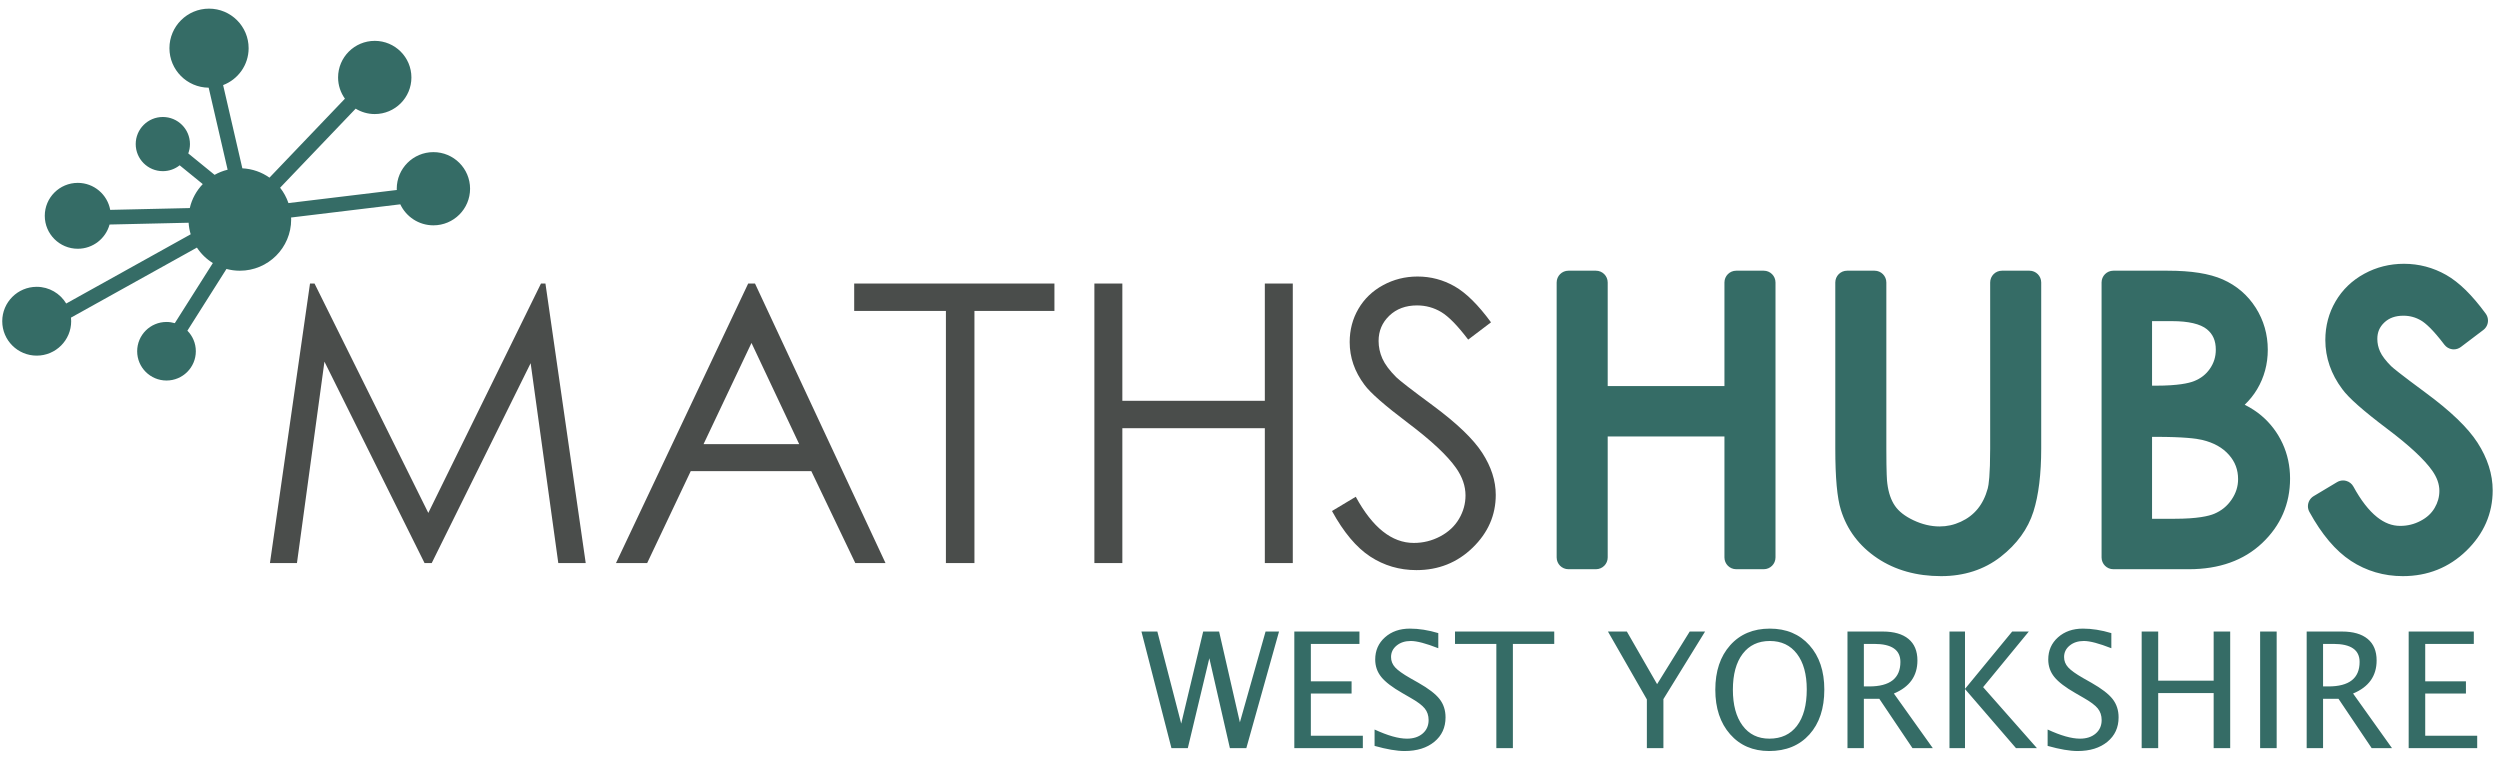
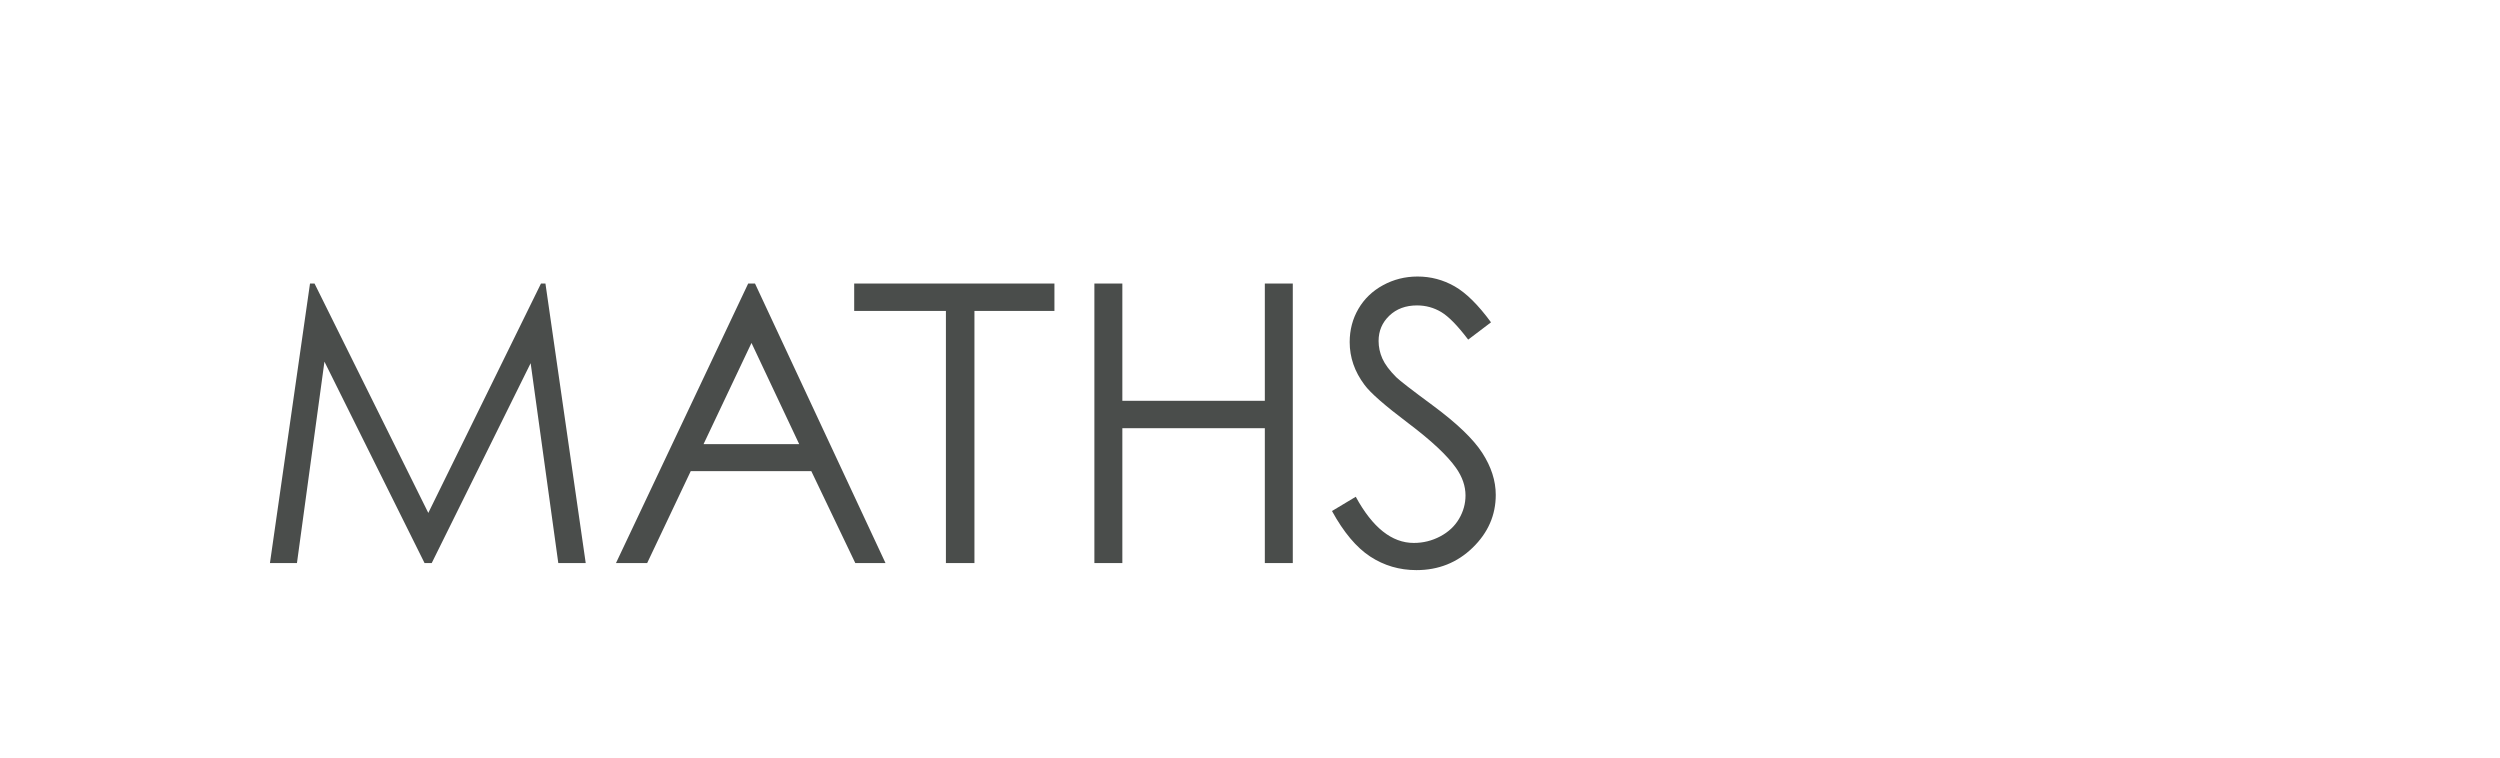
<svg xmlns="http://www.w3.org/2000/svg" width="264px" height="80px" viewBox="0 0 264 80" version="1.1">
  <title>Group</title>
  <g id="Page-1" stroke="none" stroke-width="1" fill="none" fill-rule="evenodd">
    <g id="Artboard" transform="translate(-2, -3)">
      <g id="Group" transform="translate(2.237, 3.913)">
        <path d="M151.96,32.041 C151.178,31.573 150.323,31.339 149.399,31.339 C148.207,31.339 147.232,31.701 146.477,32.422 C145.72,33.145 145.342,34.035 145.342,35.091 C145.342,35.733 145.476,36.355 145.743,36.957 C146.012,37.559 146.5,38.215 147.209,38.923 C147.598,39.299 148.871,40.283 151.026,41.873 C153.584,43.76 155.339,45.439 156.29,46.91 C157.239,48.381 157.715,49.86 157.715,51.345 C157.715,53.486 156.902,55.345 155.274,56.924 C153.648,58.501 151.669,59.291 149.339,59.291 C147.544,59.291 145.917,58.812 144.457,57.857 C142.998,56.901 141.651,55.297 140.42,53.051 L142.931,51.545 C144.699,54.796 146.74,56.421 149.058,56.421 C150.049,56.421 150.979,56.192 151.851,55.73 C152.721,55.268 153.383,54.65 153.839,53.873 C154.294,53.098 154.521,52.275 154.521,51.405 C154.521,50.415 154.186,49.446 153.517,48.496 C152.594,47.184 150.906,45.607 148.456,43.76 C145.99,41.901 144.457,40.556 143.854,39.727 C142.81,38.335 142.289,36.831 142.289,35.212 C142.289,33.927 142.596,32.757 143.212,31.701 C143.828,30.644 144.695,29.81 145.814,29.202 C146.932,28.593 148.146,28.288 149.459,28.288 C150.852,28.288 152.154,28.633 153.367,29.322 C154.578,30.011 155.86,31.279 157.214,33.124 L154.803,34.951 C153.691,33.48 152.743,32.51 151.96,32.041 Z M133.329,58.548 L133.329,44.302 L118.283,44.302 L118.283,58.548 L115.33,58.548 L115.33,29.031 L118.283,29.031 L118.283,41.413 L133.329,41.413 L133.329,29.031 L136.282,29.031 L136.282,58.548 L133.329,58.548 Z M102.664,31.92 L102.664,58.548 L99.651,58.548 L99.651,31.92 L89.965,31.92 L89.965,29.031 L111.111,29.031 L111.111,31.92 L102.664,31.92 Z M79.12,35.302 L74.057,45.988 L84.159,45.988 L79.12,35.302 Z M90.083,58.548 L85.436,48.836 L72.706,48.836 L68.103,58.548 L64.809,58.548 L78.77,29.031 L79.493,29.031 L93.273,58.548 L90.083,58.548 Z M58.719,58.548 L55.799,37.44 L45.352,58.548 L44.597,58.548 L34.024,37.278 L31.121,58.548 L28.269,58.548 L32.499,29.031 L32.979,29.031 L44.992,53.251 L56.889,29.031 L57.362,29.031 L61.615,58.548 L58.719,58.548 L58.719,58.548 Z" id="Fill-4" fill="#4A4D4B" />
-         <path d="M183.106,59.196 C182.42,59.196 181.864,58.64 181.864,57.955 C181.864,57.955 181.864,47.243 181.864,45.18 C179.971,45.18 171.431,45.18 169.536,45.18 C169.536,47.243 169.536,57.955 169.536,57.955 C169.536,58.64 168.98,59.196 168.295,59.196 L165.388,59.196 C164.702,59.196 164.146,58.64 164.146,57.955 L164.146,28.915 C164.146,28.229 164.702,27.673 165.388,27.673 L168.295,27.673 C168.98,27.673 169.536,28.229 169.536,28.915 C169.536,28.915 169.536,37.85 169.536,39.853 C171.431,39.853 179.971,39.853 181.864,39.853 C181.864,37.85 181.864,28.915 181.864,28.915 C181.864,28.229 182.42,27.673 183.106,27.673 L186.014,27.673 C186.7,27.673 187.256,28.229 187.256,28.915 L187.256,57.955 C187.256,58.64 186.7,59.196 186.014,59.196 L183.106,59.196 M227.443,39.814 C229.756,39.814 230.896,39.554 231.446,39.338 C232.168,39.053 232.722,38.621 233.137,38.014 C233.551,37.411 233.752,36.758 233.752,36.021 C233.752,35.064 233.453,34.377 232.812,33.856 C232.123,33.295 230.855,32.999 229.147,32.999 C229.147,32.999 228.011,32.999 227.019,32.999 C227.019,34.576 227.019,38.237 227.019,39.814 C227.181,39.814 227.443,39.814 227.443,39.814 M229.384,53.87 C231.813,53.87 233.007,53.584 233.58,53.345 C234.351,53.022 234.953,52.532 235.419,51.846 C235.881,51.168 236.105,50.46 236.105,49.683 C236.105,48.696 235.792,47.86 235.147,47.128 C234.47,46.355 233.54,45.836 232.307,45.54 C231.694,45.394 230.349,45.219 227.423,45.219 C227.423,45.219 227.169,45.219 227.019,45.219 C227.019,46.933 227.019,52.156 227.019,53.87 C228.087,53.87 229.384,53.87 229.384,53.87 M222.931,59.196 C222.245,59.196 221.689,58.64 221.689,57.955 L221.689,28.915 C221.689,28.229 222.245,27.673 222.931,27.673 L228.665,27.673 C231.17,27.673 233.073,27.976 234.485,28.596 C235.948,29.243 237.12,30.248 237.969,31.584 C238.813,32.915 239.241,34.408 239.241,36.021 C239.241,37.531 238.864,38.93 238.122,40.179 C237.764,40.784 237.322,41.333 236.804,41.827 C237.492,42.177 238.078,42.561 238.573,42.982 C239.522,43.786 240.271,44.773 240.799,45.915 C241.327,47.054 241.594,48.303 241.594,49.623 C241.594,52.297 240.602,54.59 238.644,56.439 C236.707,58.268 234.107,59.196 230.92,59.196 L222.931,59.196 M198.018,58.04 C196.106,56.762 194.809,55.044 194.159,52.93 L194.161,52.937 C193.764,51.673 193.57,49.549 193.57,46.445 L193.57,28.915 C193.57,28.229 194.126,27.673 194.812,27.673 L197.719,27.673 C198.405,27.673 198.961,28.229 198.961,28.915 L198.961,46.445 C198.961,49.077 199.025,49.892 199.064,50.144 C199.066,50.156 199.067,50.166 199.069,50.178 C199.188,51.122 199.458,51.904 199.871,52.504 C200.271,53.089 200.923,53.599 201.811,54.02 C202.733,54.458 203.666,54.68 204.581,54.68 C205.367,54.68 206.103,54.517 206.828,54.181 C207.547,53.85 208.127,53.406 208.604,52.826 C209.082,52.242 209.44,51.514 209.67,50.663 C209.766,50.309 209.925,49.293 209.925,46.445 L209.925,28.915 C209.925,28.229 210.48,27.673 211.167,27.673 L214.073,27.673 C214.76,27.673 215.315,28.229 215.315,28.915 L215.315,46.445 C215.315,49.15 215.039,51.393 214.495,53.108 C213.912,54.944 212.747,56.552 211.029,57.889 C209.289,59.242 207.173,59.927 204.739,59.927 C202.154,59.927 199.893,59.292 198.018,58.04 M248.016,58.314 C248.016,58.312 248.016,58.312 248.016,58.312 C246.412,57.262 244.938,55.523 243.634,53.142 C243.53,52.953 243.48,52.748 243.48,52.545 C243.48,52.123 243.696,51.713 244.084,51.48 L246.556,50 C246.75,49.884 246.971,49.824 247.192,49.824 C247.302,49.824 247.412,49.838 247.52,49.868 C247.848,49.957 248.123,50.174 248.284,50.472 C249.07,51.916 249.91,53 250.779,53.691 C251.565,54.317 252.365,54.621 253.225,54.621 C254,54.621 254.709,54.445 255.392,54.083 C256.049,53.736 256.529,53.291 256.86,52.727 C257.197,52.151 257.361,51.563 257.361,50.927 C257.361,50.208 257.112,49.506 256.6,48.78 C255.769,47.602 254.183,46.127 251.885,44.397 C249.298,42.445 247.777,41.101 247.099,40.167 L247.11,40.182 C245.922,38.6 245.318,36.855 245.318,34.995 C245.318,33.514 245.681,32.141 246.398,30.915 C247.117,29.681 248.141,28.698 249.437,27.992 C250.717,27.295 252.124,26.943 253.62,26.943 C255.203,26.943 256.703,27.339 258.08,28.121 C259.439,28.894 260.806,30.231 262.255,32.208 C262.417,32.429 262.495,32.687 262.495,32.941 C262.495,33.317 262.325,33.688 262.003,33.932 L259.631,35.728 C259.414,35.892 259.149,35.981 258.881,35.981 C258.824,35.981 258.768,35.977 258.711,35.969 C258.385,35.923 258.09,35.75 257.891,35.488 C256.652,33.852 255.878,33.201 255.445,32.943 C254.864,32.595 254.248,32.426 253.56,32.426 C252.712,32.426 252.052,32.663 251.541,33.148 C251.041,33.626 250.809,34.176 250.809,34.877 C250.809,35.337 250.902,35.772 251.097,36.208 C251.298,36.659 251.697,37.184 252.283,37.769 L252.267,37.753 C252.46,37.94 253.188,38.55 255.9,40.551 C258.563,42.514 260.359,44.241 261.387,45.83 C262.45,47.477 262.99,49.171 262.99,50.868 C262.99,53.313 262.054,55.459 260.209,57.248 C258.377,59.025 256.12,59.927 253.501,59.927 C251.498,59.927 249.653,59.384 248.016,58.314" id="Fill-5" fill="#356C66" />
-         <path d="M45.532,22.882 C43.984,22.882 42.653,21.974 42.033,20.663 L30.5,22.056 C30.502,22.124 30.51,22.193 30.51,22.263 C30.51,25.252 28.083,27.675 25.089,27.675 C24.601,27.675 24.127,27.609 23.678,27.488 L19.551,34.008 C20.103,34.567 20.443,35.332 20.443,36.178 C20.443,37.886 19.056,39.27 17.346,39.27 C15.635,39.27 14.248,37.886 14.248,36.178 C14.248,34.47 15.635,33.086 17.346,33.086 C17.65,33.086 17.944,33.132 18.222,33.213 L22.241,26.865 C21.567,26.45 20.992,25.892 20.558,25.232 L7.259,32.627 C7.272,32.752 7.279,32.879 7.279,33.008 C7.279,35.015 5.65,36.642 3.64,36.642 C1.629,36.642 -4.61852778e-14,35.015 -4.61852778e-14,33.008 C-4.61852778e-14,31.001 1.629,29.375 3.64,29.375 C4.963,29.375 6.119,30.083 6.755,31.138 L19.9,23.828 C19.781,23.438 19.708,23.029 19.682,22.608 L11.333,22.797 C10.929,24.271 9.581,25.356 7.976,25.356 C6.051,25.356 4.491,23.798 4.491,21.877 C4.491,19.956 6.051,18.398 7.976,18.398 C9.684,18.398 11.104,19.628 11.401,21.249 L19.805,21.059 C20.026,20.089 20.511,19.222 21.175,18.527 L18.735,16.542 C18.246,16.929 17.63,17.161 16.958,17.161 C15.376,17.161 14.094,15.881 14.094,14.301 C14.094,12.722 15.376,11.441 16.958,11.441 C18.541,11.441 19.823,12.722 19.823,14.301 C19.823,14.648 19.758,14.98 19.644,15.288 L22.424,17.551 C22.85,17.31 23.312,17.127 23.8,17.009 L21.799,8.347 C19.507,8.326 17.655,6.467 17.655,4.175 C17.655,1.87 19.527,-1.42108547e-14 21.837,-1.42108547e-14 C24.146,-1.42108547e-14 26.018,1.87 26.018,4.175 C26.018,5.956 24.898,7.473 23.324,8.072 L25.355,16.862 C26.419,16.915 27.403,17.269 28.219,17.847 L36.187,9.508 C35.735,8.876 35.465,8.104 35.465,7.267 C35.465,5.132 37.199,3.402 39.337,3.402 C41.475,3.402 43.208,5.132 43.208,7.267 C43.208,9.401 41.475,11.131 39.337,11.131 C38.598,11.131 37.909,10.921 37.321,10.561 L29.342,18.911 C29.723,19.393 30.021,19.94 30.223,20.532 L41.667,19.15 C41.664,19.105 41.66,19.062 41.66,19.017 C41.66,16.882 43.394,15.152 45.532,15.152 C47.67,15.152 49.403,16.882 49.403,19.017 C49.403,21.151 47.67,22.882 45.532,22.882" id="Fill-9" fill="#356C66" />
-         <path d="M125.197,78.087 L127.468,68.597 L129.639,78.087 L131.377,78.087 L134.829,65.777 L133.407,65.777 L130.695,75.367 L128.5,65.777 L126.819,65.777 L124.499,75.5 L121.979,65.777 L120.298,65.777 L123.467,78.087 L125.197,78.087 Z M143.679,78.087 L143.679,76.781 L138.189,76.781 L138.189,72.323 L142.49,72.323 L142.49,71.034 L138.189,71.034 L138.189,67.083 L143.321,67.083 L143.321,65.777 L136.443,65.777 L136.443,78.087 L143.679,78.087 Z M148.087,78.395 C149.39,78.395 150.437,78.07 151.227,77.422 C152.017,76.773 152.412,75.913 152.412,74.843 C152.412,74.089 152.202,73.443 151.78,72.905 C151.359,72.367 150.616,71.796 149.551,71.192 L149.551,71.192 L148.67,70.693 C147.904,70.255 147.378,69.878 147.089,69.562 C146.801,69.245 146.657,68.882 146.657,68.472 C146.657,67.984 146.854,67.579 147.247,67.258 C147.641,66.936 148.14,66.775 148.744,66.775 C149.382,66.775 150.35,67.03 151.647,67.54 L151.647,67.54 L151.647,65.943 C150.594,65.627 149.593,65.469 148.645,65.469 C147.58,65.469 146.704,65.776 146.016,66.388 C145.329,67.001 144.985,67.782 144.985,68.73 C144.985,69.434 145.2,70.051 145.629,70.58 C146.059,71.11 146.798,71.674 147.846,72.273 L147.846,72.273 L148.695,72.764 C149.432,73.18 149.938,73.557 150.212,73.895 C150.487,74.233 150.624,74.644 150.624,75.126 C150.624,75.714 150.415,76.188 149.996,76.548 C149.578,76.909 149.024,77.089 148.337,77.089 C147.444,77.089 146.305,76.767 144.918,76.124 L144.918,76.124 L144.918,77.854 C146.205,78.215 147.261,78.395 148.087,78.395 Z M159.524,78.087 L159.524,67.083 L163.891,67.083 L163.891,65.777 L153.411,65.777 L153.411,67.083 L157.777,67.083 L157.777,78.087 L159.524,78.087 Z M175.419,78.087 L175.419,72.913 L179.819,65.777 L178.197,65.777 L174.753,71.333 L171.559,65.777 L169.563,65.777 L173.672,72.947 L173.672,78.087 L175.419,78.087 Z M186.581,78.395 C188.372,78.395 189.791,77.811 190.839,76.644 C191.887,75.477 192.411,73.898 192.411,71.907 C192.411,69.955 191.887,68.394 190.839,67.224 C189.791,66.054 188.397,65.469 186.656,65.469 C184.909,65.469 183.513,66.056 182.468,67.228 C181.423,68.401 180.9,69.966 180.9,71.924 C180.9,73.87 181.42,75.435 182.46,76.619 C183.499,77.803 184.873,78.395 186.581,78.395 Z M186.606,77.089 C185.403,77.089 184.46,76.629 183.778,75.708 C183.096,74.788 182.755,73.523 182.755,71.915 C182.755,70.302 183.099,69.042 183.786,68.135 C184.474,67.228 185.43,66.775 186.656,66.775 C187.876,66.775 188.831,67.227 189.521,68.131 C190.211,69.035 190.557,70.288 190.557,71.89 C190.557,73.543 190.213,74.822 189.525,75.729 C188.838,76.636 187.865,77.089 186.606,77.089 Z M196.587,78.087 L196.587,72.88 L198.217,72.88 L201.719,78.087 L203.865,78.087 L199.756,72.323 C201.414,71.635 202.243,70.471 202.243,68.83 C202.243,67.837 201.928,67.08 201.299,66.559 C200.669,66.038 199.764,65.777 198.583,65.777 L198.583,65.777 L194.857,65.777 L194.857,78.087 L196.587,78.087 Z M197.152,71.574 L196.587,71.574 L196.587,67.083 L197.685,67.083 C199.526,67.083 200.446,67.718 200.446,68.988 C200.446,70.712 199.348,71.574 197.152,71.574 L197.152,71.574 Z M207.267,78.087 L207.267,71.849 L212.648,78.087 L214.86,78.087 L209.18,71.649 L214.004,65.777 L212.249,65.777 L207.267,71.832 L207.267,65.777 L205.628,65.777 L205.628,78.087 L207.267,78.087 Z M219.161,78.395 C220.464,78.395 221.51,78.07 222.3,77.422 C223.091,76.773 223.486,75.913 223.486,74.843 C223.486,74.089 223.275,73.443 222.854,72.905 C222.432,72.367 221.689,71.796 220.625,71.192 L220.625,71.192 L219.743,70.693 C218.978,70.255 218.451,69.878 218.163,69.562 C217.874,69.245 217.73,68.882 217.73,68.472 C217.73,67.984 217.927,67.579 218.321,67.258 C218.714,66.936 219.213,66.775 219.818,66.775 C220.455,66.775 221.423,67.03 222.721,67.54 L222.721,67.54 L222.721,65.943 C221.667,65.627 220.666,65.469 219.718,65.469 C218.653,65.469 217.777,65.776 217.09,66.388 C216.402,67.001 216.058,67.782 216.058,68.73 C216.058,69.434 216.273,70.051 216.703,70.58 C217.133,71.11 217.871,71.674 218.919,72.273 L218.919,72.273 L219.768,72.764 C220.505,73.18 221.011,73.557 221.286,73.895 C221.56,74.233 221.697,74.644 221.697,75.126 C221.697,75.714 221.488,76.188 221.069,76.548 C220.651,76.909 220.098,77.089 219.41,77.089 C218.517,77.089 217.378,76.767 215.992,76.124 L215.992,76.124 L215.992,77.854 C217.278,78.215 218.334,78.395 219.161,78.395 Z M227.669,78.087 L227.669,72.273 L233.525,72.273 L233.525,78.087 L235.272,78.087 L235.272,65.777 L233.525,65.777 L233.525,70.967 L227.669,70.967 L227.669,65.777 L225.923,65.777 L225.923,78.087 L227.669,78.087 Z M240.179,78.087 L240.179,65.777 L238.432,65.777 L238.432,78.087 L240.179,78.087 Z M245.078,78.087 L245.078,72.88 L246.708,72.88 L250.21,78.087 L252.356,78.087 L248.247,72.323 C249.905,71.635 250.734,70.471 250.734,68.83 C250.734,67.837 250.419,67.08 249.79,66.559 C249.161,66.038 248.255,65.777 247.074,65.777 L247.074,65.777 L243.348,65.777 L243.348,78.087 L245.078,78.087 Z M245.644,71.574 L245.078,71.574 L245.078,67.083 L246.176,67.083 C248.017,67.083 248.937,67.718 248.937,68.988 C248.937,70.712 247.839,71.574 245.644,71.574 L245.644,71.574 Z M261.355,78.087 L261.355,76.781 L255.866,76.781 L255.866,72.323 L260.166,72.323 L260.166,71.034 L255.866,71.034 L255.866,67.083 L260.998,67.083 L260.998,65.777 L254.119,65.777 L254.119,78.087 L261.355,78.087 Z" id="WESTYORKSHIRE" fill="#356C66" fill-rule="nonzero" />
      </g>
    </g>
  </g>
</svg>